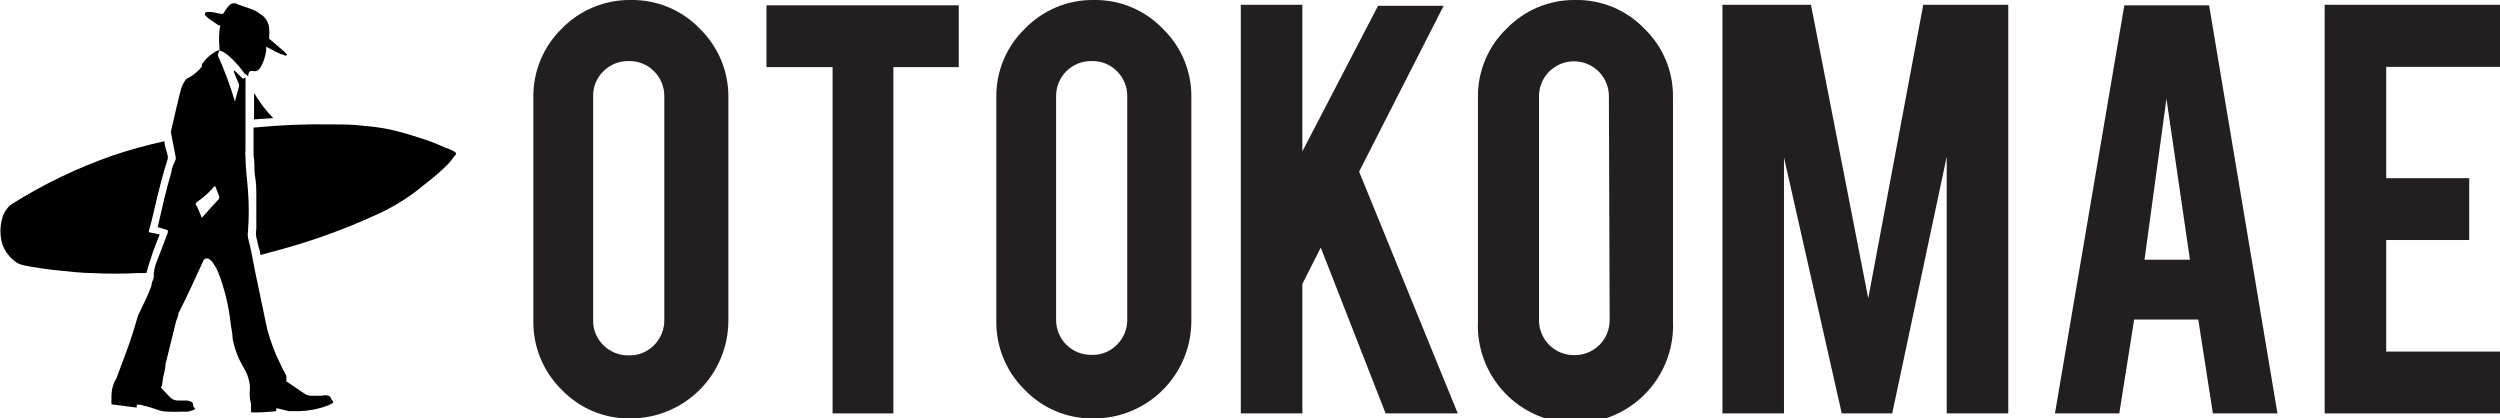
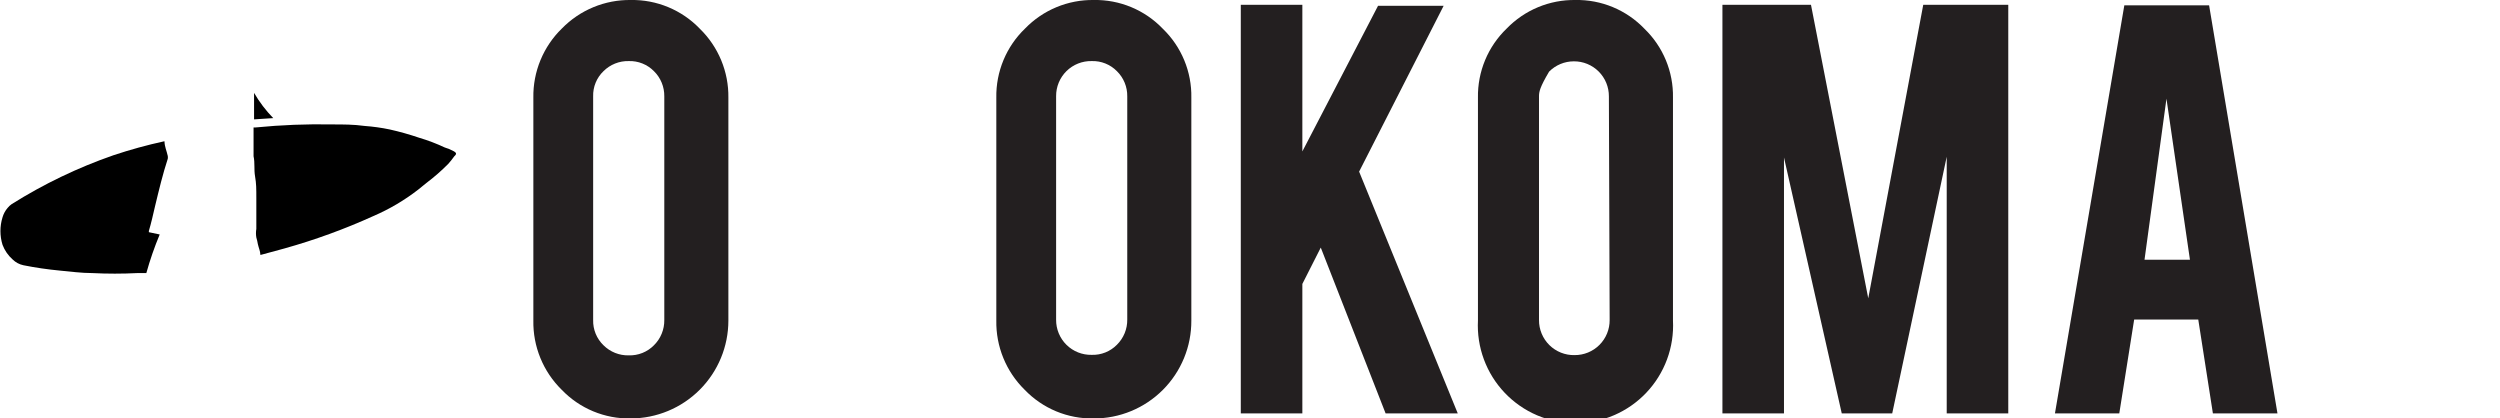
<svg xmlns="http://www.w3.org/2000/svg" width="1165" height="195" viewBox="0 0 1165 195" fill="none">
  <g clip-path="url(#clip0_382_2)">
    <path d="M293.925 -0C299.928 -0.103 305.887 1.034 311.43 3.341C316.974 5.648 321.981 9.075 326.139 13.408C330.417 17.576 333.801 22.573 336.086 28.093C338.37 33.614 339.506 39.542 339.424 45.516V149.367C339.424 161.449 334.634 173.038 326.105 181.593C317.576 190.147 306.003 194.969 293.925 195C287.921 195.11 281.959 193.976 276.415 191.668C270.871 189.361 265.864 185.93 261.711 181.592C257.445 177.395 254.077 172.374 251.814 166.834C249.55 161.294 248.437 155.351 248.543 149.367V45.516C248.445 39.522 249.574 33.572 251.858 28.03C254.143 22.488 257.536 17.472 261.828 13.29C266 9.016 270.996 5.634 276.513 3.349C282.03 1.065 287.954 -0.075 293.925 -0ZM309.562 44.928C309.597 42.743 309.188 40.573 308.36 38.551C307.531 36.529 306.3 34.697 304.741 33.166C303.213 31.611 301.38 30.39 299.356 29.581C297.332 28.771 295.163 28.39 292.984 28.462C290.808 28.411 288.645 28.801 286.624 29.61C284.603 30.418 282.768 31.628 281.227 33.166C279.646 34.68 278.399 36.509 277.569 38.535C276.739 40.561 276.343 42.739 276.407 44.928V149.131C276.35 151.319 276.749 153.495 277.579 155.52C278.409 157.545 279.651 159.374 281.227 160.893C282.768 162.431 284.603 163.64 286.624 164.449C288.645 165.258 290.808 165.648 292.984 165.597C295.163 165.669 297.332 165.288 299.356 164.478C301.38 163.669 303.213 162.448 304.741 160.893C306.294 159.357 307.522 157.525 308.35 155.504C309.179 153.483 309.591 151.315 309.562 149.131V44.928Z" fill="#231F20" />
-     <path d="M387.981 31.285H357.177V2.47H446.766V31.285H416.315V192.648H387.981V31.285Z" fill="#231F20" />
    <path d="M509.665 2.55594e-05C515.669 -0.11 521.631 1.024 527.175 3.331C532.719 5.639 537.726 9.07 541.88 13.408C546.18 17.56 549.579 22.553 551.865 28.078C554.151 33.602 555.274 39.538 555.165 45.516V149.367C555.196 155.358 554.041 161.296 551.767 166.839C549.493 172.382 546.145 177.42 541.915 181.662C537.685 185.904 532.658 189.267 527.123 191.556C521.588 193.845 515.655 195.016 509.665 195C503.662 195.11 497.7 193.976 492.156 191.669C486.612 189.361 481.605 185.93 477.451 181.592C473.186 177.396 469.818 172.374 467.554 166.834C465.291 161.294 464.178 155.351 464.284 149.367V45.516C464.18 39.511 465.317 33.549 467.624 28.004C469.93 22.459 473.356 17.45 477.686 13.29C481.832 9.014 486.806 5.629 492.305 3.344C497.804 1.059 503.711 -0.079 509.665 2.55594e-05ZM525.302 44.928C525.338 42.743 524.929 40.573 524.1 38.551C523.272 36.53 522.041 34.697 520.482 33.166C518.954 31.611 517.12 30.39 515.097 29.581C513.073 28.771 510.903 28.39 508.725 28.462C506.555 28.415 504.397 28.804 502.38 29.605C500.363 30.407 498.527 31.606 496.981 33.13C495.436 34.655 494.211 36.474 493.381 38.48C492.551 40.486 492.131 42.639 492.148 44.81V149.014C492.131 151.185 492.551 153.338 493.381 155.344C494.211 157.35 495.436 159.169 496.981 160.694C498.527 162.218 500.363 163.417 502.38 164.218C504.397 165.02 506.555 165.409 508.725 165.362C510.903 165.434 513.073 165.053 515.097 164.243C517.12 163.434 518.954 162.213 520.482 160.657C522.035 159.122 523.263 157.289 524.091 155.269C524.919 153.248 525.331 151.08 525.302 148.896V44.928Z" fill="#231F20" />
    <path d="M606.896 132.313V192.648H578.209V2.235H606.896V70.567L642.167 2.705H672.735L633.349 79.976L679.319 192.648H645.694L615.478 115.377L606.896 132.313Z" fill="#231F20" />
-     <path d="M734.106 2.55594e-05C740.11 -0.11 746.072 1.024 751.616 3.331C757.16 5.639 762.167 9.07 766.32 13.408C770.621 17.56 774.02 22.553 776.306 28.078C778.592 33.602 779.715 39.538 779.606 45.516V149.367C779.919 155.531 778.976 161.694 776.834 167.482C774.692 173.27 771.396 178.562 767.145 183.036C762.895 187.509 757.779 191.072 752.11 193.506C746.44 195.94 740.335 197.195 734.165 197.195C727.995 197.195 721.89 195.94 716.22 193.506C710.551 191.072 705.435 187.509 701.185 183.036C696.934 178.562 693.638 173.27 691.496 167.482C689.354 161.694 688.411 155.531 688.724 149.367V45.516C688.621 39.511 689.758 33.549 692.064 28.004C694.371 22.459 697.796 17.45 702.127 13.29C706.273 9.014 711.247 5.629 716.746 3.344C722.245 1.059 728.152 -0.079 734.106 2.55594e-05ZM749.743 44.928C749.759 42.776 749.347 40.644 748.531 38.653C747.715 36.663 746.512 34.854 744.991 33.333C743.471 31.812 741.663 30.608 739.673 29.792C737.683 28.976 735.551 28.564 733.401 28.58C731.26 28.58 729.141 29.003 727.165 29.826C725.188 30.649 723.395 31.855 721.887 33.375C720.378 34.895 719.186 36.698 718.377 38.68C717.569 40.663 717.161 42.786 717.176 44.928V149.132C717.16 151.303 717.579 153.455 718.41 155.462C719.24 157.468 720.464 159.287 722.01 160.811C723.556 162.336 725.392 163.534 727.409 164.336C729.426 165.138 731.583 165.527 733.754 165.48C735.904 165.495 738.036 165.083 740.026 164.267C742.016 163.451 743.823 162.247 745.344 160.726C746.865 159.205 748.068 157.397 748.884 155.406C749.699 153.416 750.111 151.283 750.096 149.132L749.743 44.928Z" fill="#231F20" />
+     <path d="M734.106 2.55594e-05C740.11 -0.11 746.072 1.024 751.616 3.331C757.16 5.639 762.167 9.07 766.32 13.408C770.621 17.56 774.02 22.553 776.306 28.078C778.592 33.602 779.715 39.538 779.606 45.516V149.367C779.919 155.531 778.976 161.694 776.834 167.482C774.692 173.27 771.396 178.562 767.145 183.036C762.895 187.509 757.779 191.072 752.11 193.506C746.44 195.94 740.335 197.195 734.165 197.195C727.995 197.195 721.89 195.94 716.22 193.506C710.551 191.072 705.435 187.509 701.185 183.036C696.934 178.562 693.638 173.27 691.496 167.482C689.354 161.694 688.411 155.531 688.724 149.367V45.516C688.621 39.511 689.758 33.549 692.064 28.004C694.371 22.459 697.796 17.45 702.127 13.29C706.273 9.014 711.247 5.629 716.746 3.344C722.245 1.059 728.152 -0.079 734.106 2.55594e-05ZM749.743 44.928C749.759 42.776 749.347 40.644 748.531 38.653C747.715 36.663 746.512 34.854 744.991 33.333C743.471 31.812 741.663 30.608 739.673 29.792C737.683 28.976 735.551 28.564 733.401 28.58C731.26 28.58 729.141 29.003 727.165 29.826C725.188 30.649 723.395 31.855 721.887 33.375C717.569 40.663 717.161 42.786 717.176 44.928V149.132C717.16 151.303 717.579 153.455 718.41 155.462C719.24 157.468 720.464 159.287 722.01 160.811C723.556 162.336 725.392 163.534 727.409 164.336C729.426 165.138 731.583 165.527 733.754 165.48C735.904 165.495 738.036 165.083 740.026 164.267C742.016 163.451 743.823 162.247 745.344 160.726C746.865 159.205 748.068 157.397 748.884 155.406C749.699 153.416 750.111 151.283 750.096 149.132L749.743 44.928Z" fill="#231F20" />
    <path d="M831.337 192.648H802.65V2.235H843.917L870.605 139.017L896.235 2.235H935.856V192.648H907.169V73.037L881.774 192.648H858.26L831.337 73.39V192.648Z" fill="#231F20" />
    <path d="M994.524 148.896L987.587 192.648H957.607L989.938 2.47H1029.44L1061.3 192.648H1031.21L1024.39 148.896H994.524ZM1009.57 45.986L999.344 121.022H1020.51L1009.57 45.986Z" fill="#231F20" />
-     <path d="M1083.29 192.648V2.235H1165.59V31.167H1111.98V83.034H1150.66V111.849H1111.98V163.833H1165V192.648H1083.29Z" fill="#231F20" />
-     <path d="M102.286 23.522L101.58 25.169C101.525 25.299 101.497 25.439 101.497 25.58C101.497 25.722 101.525 25.862 101.58 25.992C104.733 33.016 107.404 40.246 109.575 47.633C109.614 47.359 109.614 47.082 109.575 46.809L111.339 40.458C111.454 40.035 111.454 39.588 111.339 39.165C110.516 37.4 109.81 35.636 109.105 33.872C108.979 33.49 108.979 33.078 109.105 32.696L113.22 36.695L114.395 36.107C114.453 36.89 114.453 37.676 114.395 38.459V41.164V54.336V65.039V69.861C114.278 70.995 114.278 72.138 114.395 73.272C114.395 78.564 115.218 83.739 115.571 89.032C116.042 95.217 116.042 101.429 115.571 107.614C115.391 108.665 115.391 109.739 115.571 110.79C116.982 115.965 117.805 121.257 118.863 126.432C119.921 131.607 121.214 137.605 122.39 143.251C123.213 146.897 123.801 150.543 124.742 154.189C126.274 159.755 128.362 165.153 130.973 170.301C131.678 171.948 132.619 173.477 133.442 175.124C133.508 175.67 133.508 176.223 133.442 176.77C133.502 177.081 133.502 177.4 133.442 177.711L141.789 183.356C142.877 184.146 144.211 184.522 145.551 184.415H149.902C150.939 184.117 152.039 184.117 153.076 184.415C153.457 184.544 153.786 184.791 154.016 185.121C154.212 185.729 154.532 186.29 154.957 186.767C155.056 186.815 155.14 186.89 155.199 186.984C155.258 187.078 155.289 187.186 155.289 187.296C155.289 187.407 155.258 187.515 155.199 187.609C155.14 187.702 155.056 187.777 154.957 187.826C154.251 188.287 153.503 188.681 152.723 189.002C148.543 190.571 144.135 191.445 139.673 191.589C138.027 191.589 136.263 191.589 134.617 191.589L129.327 190.295H128.739V191.589C124.838 192.054 120.91 192.25 116.982 192.177V189.472V188.414V188.178C116.432 186.31 116.232 184.356 116.394 182.415C116.51 181.36 116.51 180.295 116.394 179.24C116.002 176.357 115 173.59 113.455 171.125C110.999 167.028 109.287 162.529 108.399 157.835C108.399 155.365 107.694 152.895 107.459 150.425C106.559 142.369 104.623 134.463 101.698 126.903C100.943 125.157 99.997 123.5 98.876 121.963C98.335 121.357 97.699 120.84 96.995 120.434C95.937 120.434 95.349 120.434 94.879 121.257C91.117 129.49 87.354 137.723 83.122 146.073C83.122 147.25 82.416 148.543 82.064 149.719L77.126 169.713C77.126 171.83 76.42 173.947 75.95 176.182C75.48 178.417 75.95 179.005 75.01 180.651L79.477 185.356C80.485 186.232 81.787 186.694 83.122 186.649H87.002C88.026 186.714 89.009 187.083 89.823 187.708C89.823 187.708 89.823 189.355 90.646 190.178C91.469 191.001 90.646 190.178 90.646 190.883L87.707 191.824H85.003C82.692 191.941 80.377 191.941 78.066 191.824C76.416 191.808 74.782 191.489 73.246 190.883C70.557 189.922 67.808 189.136 65.016 188.531H63.723V189.943L51.966 188.414C51.899 187.552 51.899 186.687 51.966 185.826C51.87 185.4 51.87 184.958 51.966 184.532C51.966 184.532 51.966 183.944 51.966 183.709C52.062 181.125 52.832 178.611 54.2 176.417C56.316 170.772 58.432 165.244 60.431 159.599C61.724 155.953 62.9 152.072 64.076 147.838C64.278 147.144 64.554 146.474 64.898 145.838C66.897 141.604 69.013 137.488 70.542 133.254C70.542 131.96 71.247 130.784 71.6 129.49C71.543 126.697 72.106 123.926 73.246 121.375L78.184 108.438C78.231 108.047 78.231 107.652 78.184 107.262L73.481 105.85C75.48 97.147 77.361 88.444 79.947 79.976C79.947 78.094 81.123 76.212 81.829 74.448C81.943 73.985 81.943 73.5 81.829 73.037L79.712 61.981C79.594 61.679 79.594 61.343 79.712 61.04C81.123 54.807 82.534 48.691 84.062 42.575C84.471 40.817 85.187 39.144 86.179 37.636C86.407 37.177 86.778 36.805 87.237 36.577C89.898 35.273 92.229 33.383 94.056 31.049C94.078 30.697 94.078 30.343 94.056 29.991C95.916 27.223 98.47 24.993 101.463 23.522H102.286ZM100.169 86.562L99.111 87.738C96.946 90.141 94.498 92.273 91.822 94.089C91.117 94.795 90.881 95.265 91.822 96.206L94.056 101.499L94.996 100.44C97.23 97.97 99.582 95.265 101.933 92.795C102.1 92.532 102.189 92.226 102.189 91.913C102.189 91.601 102.1 91.295 101.933 91.031C101.435 89.508 100.846 88.015 100.169 86.562Z" fill="black" />
    <path d="M121.332 118.788C121.332 117.141 120.509 115.377 120.156 113.73C119.99 112.697 119.754 111.675 119.451 110.673C119.223 109.349 119.223 107.997 119.451 106.674C119.451 101.969 119.451 97.265 119.451 92.56C119.451 87.856 119.451 85.621 118.863 82.211C118.275 78.8 118.863 75.977 118.158 72.802C118.158 71.508 118.158 70.097 118.158 68.803C118.158 67.509 118.158 63.393 118.158 60.688V59.394H119.098C131.013 58.219 142.987 57.748 154.957 57.983C159.895 57.983 164.833 57.983 169.888 58.688C173.84 58.974 177.768 59.525 181.645 60.335C186.297 61.379 190.889 62.675 195.401 64.216C199.428 65.403 203.359 66.898 207.158 68.685C208.711 69.15 210.208 69.781 211.626 70.567C212.801 71.273 212.801 71.861 211.626 72.919C210.79 74.107 209.887 75.245 208.922 76.33C205.735 79.555 202.316 82.543 198.693 85.269L194.931 88.326C188.506 93.312 181.474 97.462 174.003 100.676C160.65 106.734 146.854 111.767 132.736 115.73L121.92 118.67L121.332 118.788Z" fill="black" />
    <path d="M76.656 65.862C76.656 68.215 77.714 70.449 78.184 72.684C78.249 73.113 78.249 73.549 78.184 73.978C75.833 81.152 74.069 88.562 72.306 95.853C71.365 99.97 70.424 104.086 69.366 107.615V108.203L74.422 109.261C71.977 115.126 69.896 121.135 68.191 127.256H63.958C56.987 127.609 50.002 127.609 43.031 127.256C37.975 127.256 32.802 126.55 27.747 126.08C22.104 125.545 16.492 124.72 10.934 123.61C9.023 123.215 7.268 122.276 5.879 120.905C3.781 119.046 2.167 116.705 1.176 114.083C-0.118 109.908 -0.118 105.439 1.176 101.264C1.642 99.663 2.444 98.179 3.527 96.912C4.064 96.235 4.698 95.641 5.408 95.148C20.324 85.763 36.259 78.108 52.907 72.331C60.623 69.756 68.473 67.597 76.421 65.862H76.656Z" fill="black" />
-     <path d="M102.286 23.522C102.23 23.093 102.23 22.658 102.286 22.229C101.904 18.74 102.023 15.216 102.639 11.761H101.816L97.113 8.586L95.467 6.939C95.467 6.939 95.467 5.763 96.055 5.645C97.031 5.529 98.018 5.529 98.994 5.645L102.991 6.469H103.814L104.402 5.881C105.14 4.486 106.092 3.216 107.224 2.117C107.776 1.732 108.432 1.526 109.105 1.526C109.778 1.526 110.434 1.732 110.986 2.117L116.512 3.999C118.334 4.617 120.042 5.531 121.567 6.704C122.685 7.42 123.618 8.39 124.292 9.534C124.966 10.678 125.362 11.965 125.447 13.29C125.562 14.542 125.562 15.802 125.447 17.054C125.488 17.366 125.488 17.682 125.447 17.994C125.703 18.329 126.023 18.608 126.388 18.818L131.561 23.287C132.164 23.734 132.717 24.247 133.207 24.816L133.795 25.639C133.582 25.822 133.311 25.922 133.03 25.922C132.75 25.922 132.479 25.822 132.266 25.639C131.052 25.271 129.872 24.799 128.739 24.228L124.036 21.758V23.64C123.738 25.751 123.145 27.81 122.273 29.756C121.917 30.603 121.442 31.395 120.862 32.108C120.519 32.57 120.037 32.91 119.487 33.079C118.938 33.248 118.348 33.238 117.805 33.049C116.629 33.049 116.159 33.049 115.806 34.343C115.454 35.636 115.806 35.048 115.806 35.636L113.808 34.107C111.947 31.465 109.82 29.021 107.459 26.815C106.506 25.864 105.44 25.035 104.285 24.346C103.65 24 102.98 23.724 102.286 23.522Z" fill="black" />
    <path d="M118.393 55.63V43.281C120.88 47.551 123.881 51.501 127.328 55.042L118.393 55.63Z" fill="black" />
  </g>
  <defs>
    <clipPath id="clip0_382_2">
      <rect width="1165" height="195" fill="white" />
    </clipPath>
  </defs>
</svg>